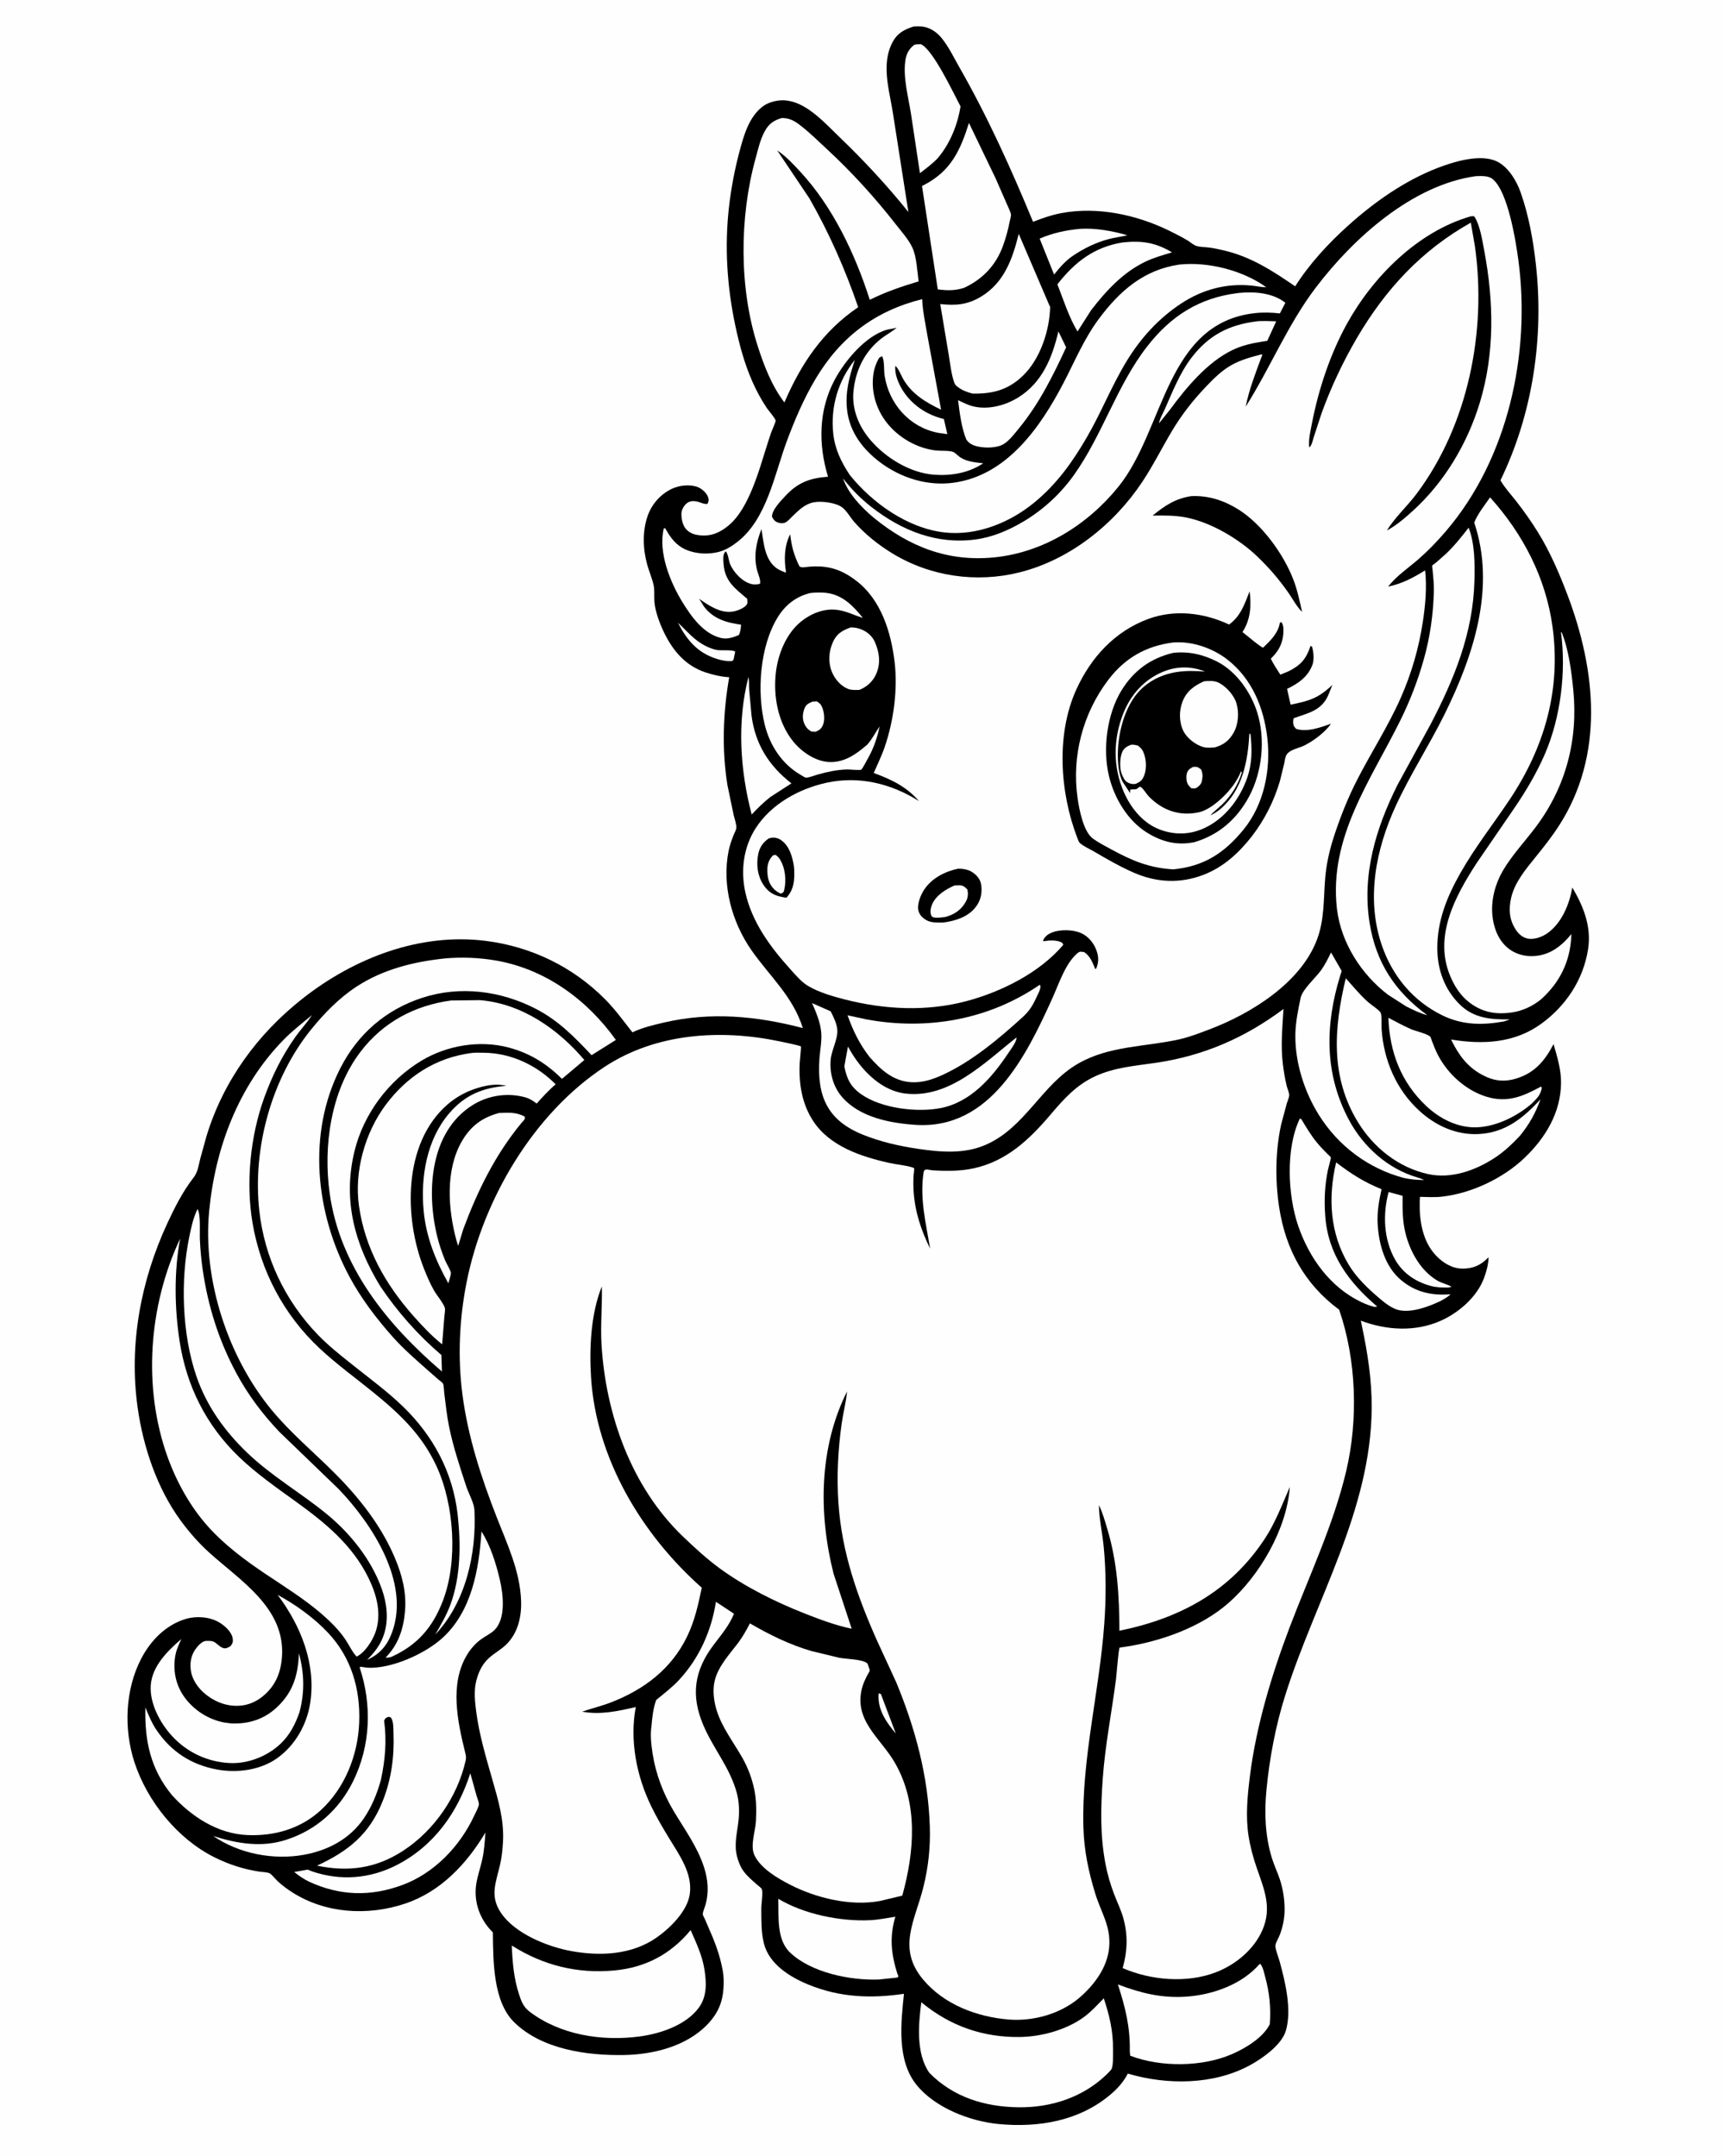
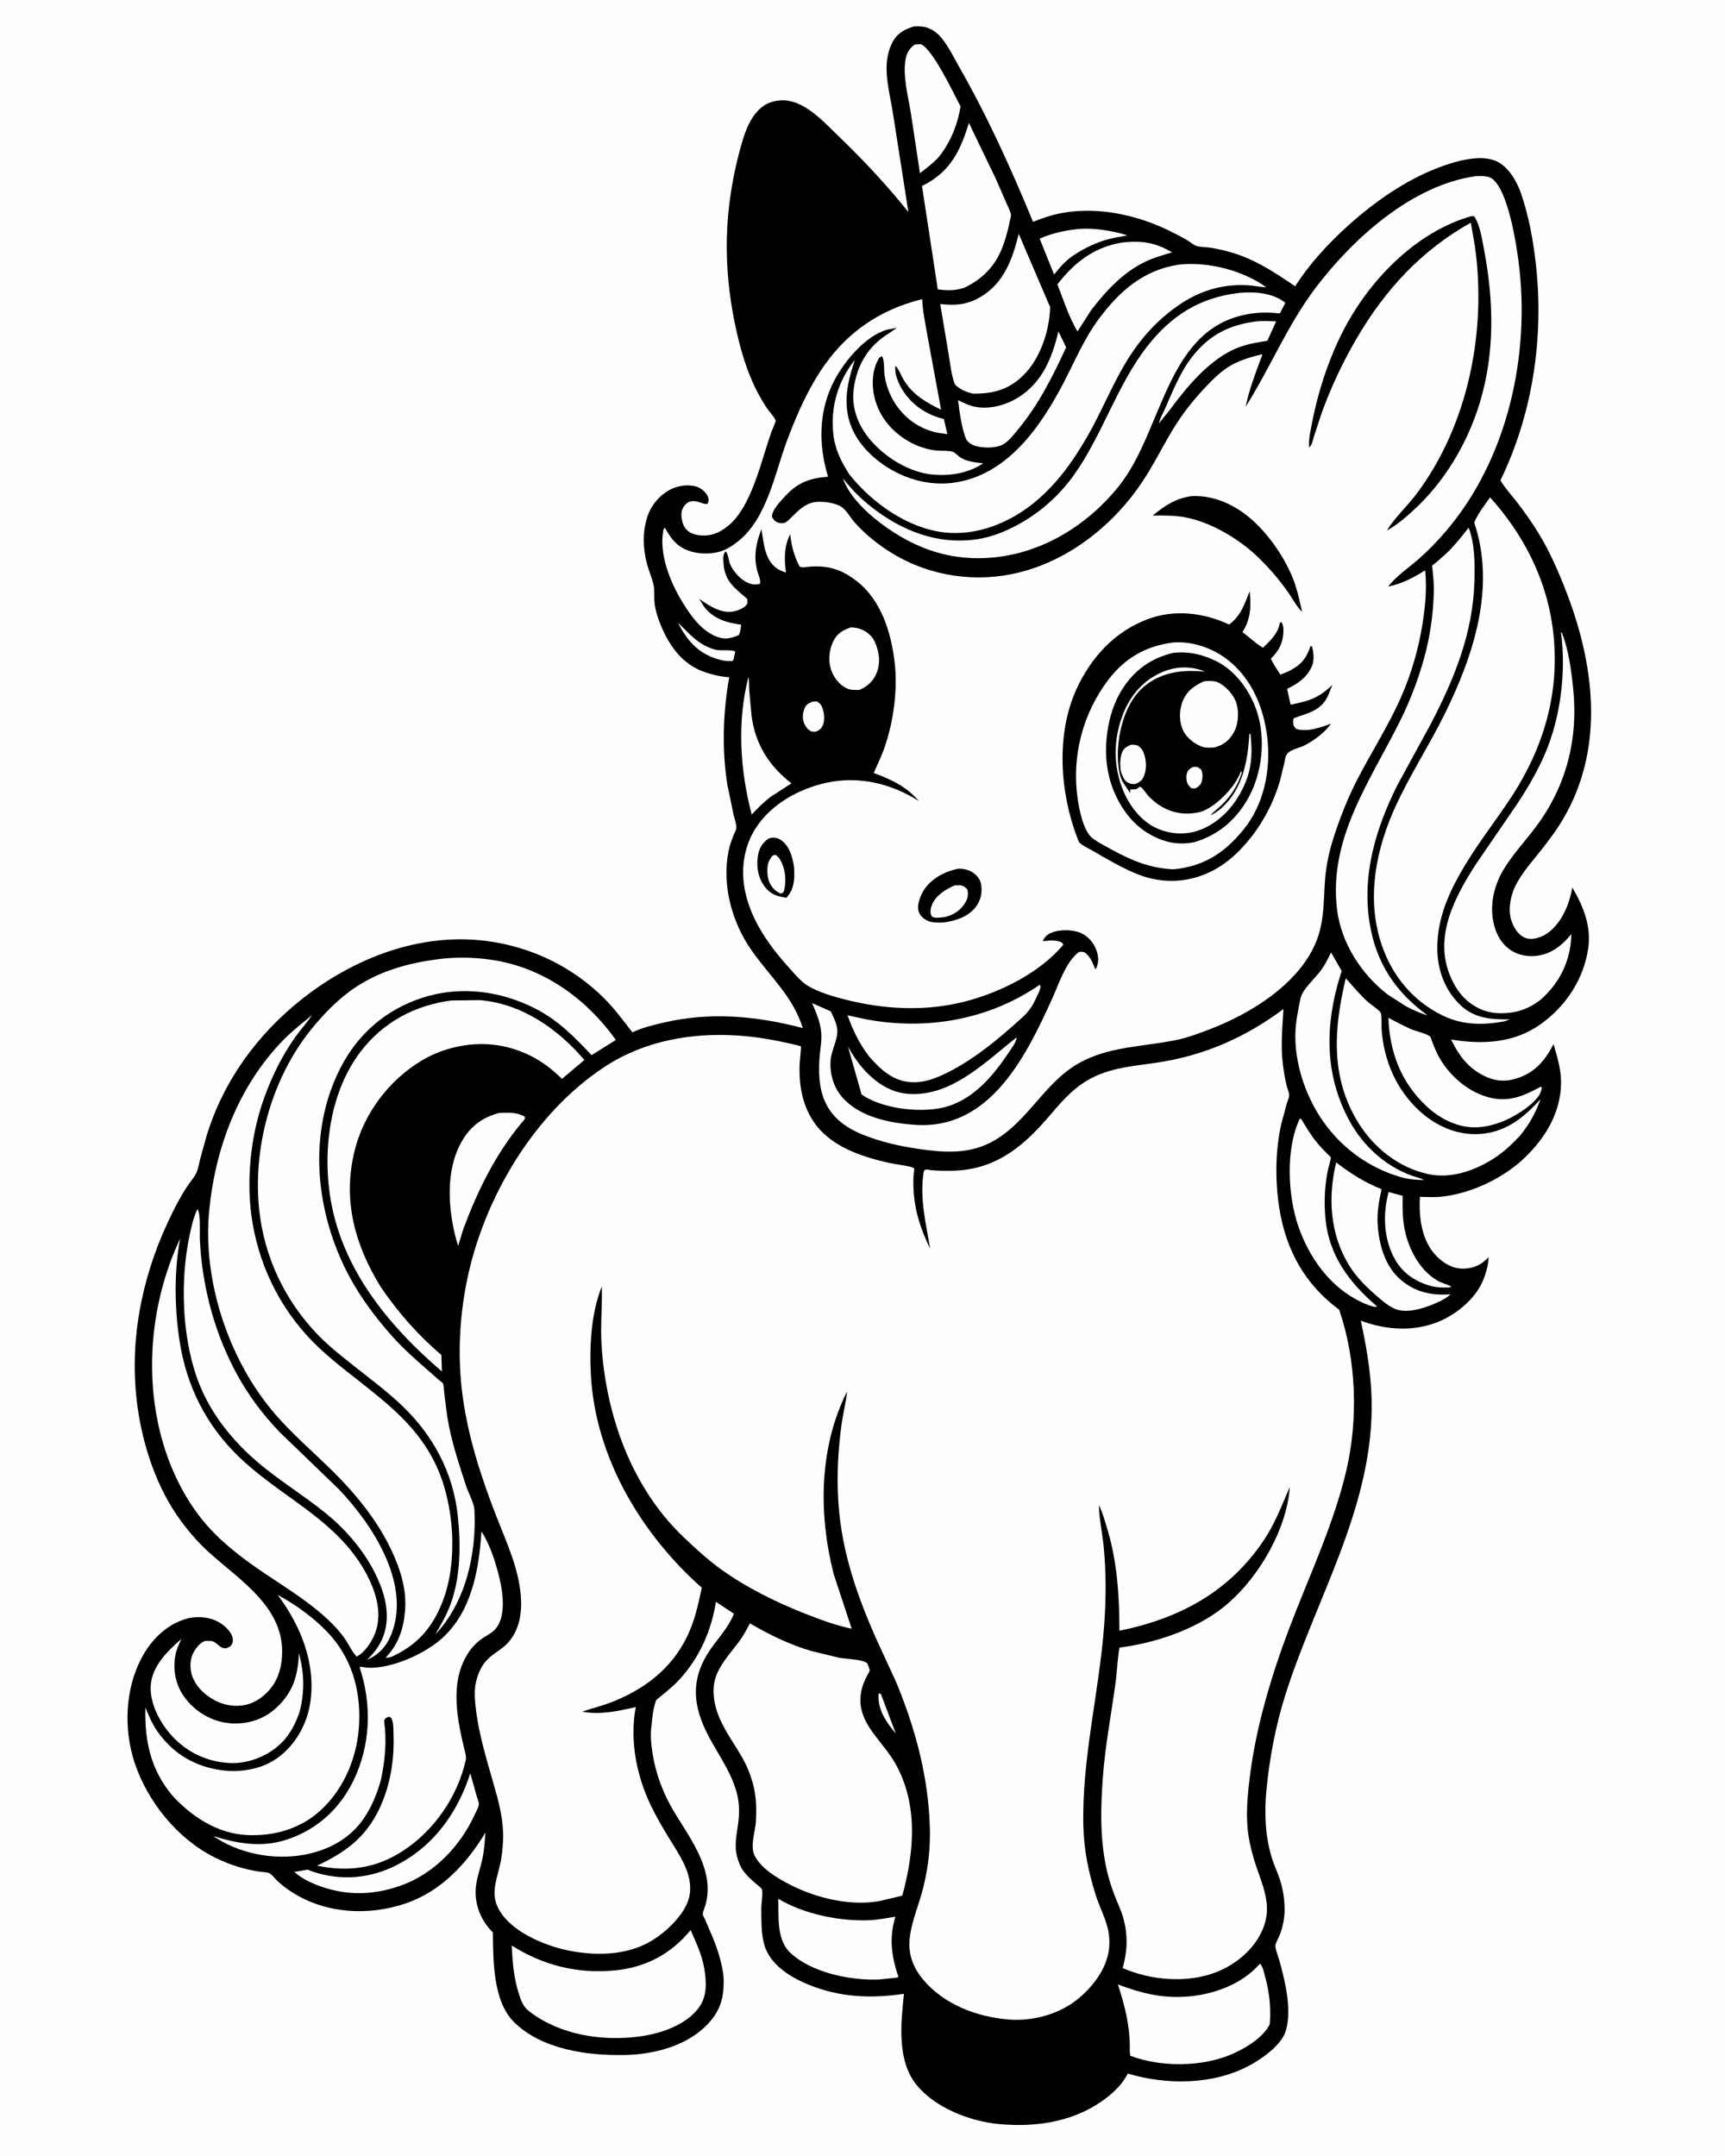
<svg xmlns="http://www.w3.org/2000/svg" version="1.1" style="display: block;" viewBox="0 0 1638 2048" width="1024" height="1280">
  <path transform="translate(0,0)" fill="rgb(254,254,254)" d="M -0 -0 L 1638 0 L 1638 2048 L -0 2048 L -0 -0 z" />
  <path transform="translate(0,0)" fill="rgb(0,0,0)" d="M 867.598 25.172 C 872.838 24.893 877.184 24.847 882.157 26.931 C 886.888 28.914 890.874 32.161 894.105 36.106 C 900.878 44.379 905.728 54.66 911.024 63.918 C 937.898 110.899 960.34 160.725 980.988 210.706 C 989.83 207.269 998.581 204.18 1007.94 202.422 C 1042.28 195.976 1079.47 204.021 1110.47 219.237 C 1116.41 222.155 1122.38 225.17 1128.05 228.603 C 1130.72 230.219 1133.21 232.701 1136.23 233.633 C 1139.76 234.727 1143.84 234.631 1147.5 235.07 C 1152.69 235.692 1158.04 236.885 1163.12 238.101 C 1188.45 244.154 1208.85 257.548 1229.96 271.987 C 1243.52 250.576 1261.69 230.957 1280.47 214.092 C 1305.18 191.905 1333.77 171.729 1364.93 159.648 C 1380.3 153.69 1405.35 145.894 1421.17 153.175 C 1432.31 158.302 1440.27 171.821 1444.16 182.923 C 1451.8 204.708 1456 228.07 1458.56 250.958 C 1466.37 320.541 1455.59 393.102 1424.92 456.284 C 1428.94 463.302 1434.95 469.738 1439.93 476.135 C 1447.41 485.734 1454.35 495.568 1460.74 505.924 C 1471.97 524.11 1480.84 544.704 1488.41 564.65 C 1515.85 636.889 1523.98 717.413 1480.14 784.904 C 1473.36 795.351 1465.8 804.861 1457.97 814.525 C 1448.79 825.851 1438.29 838.446 1435.05 852.994 C 1432.64 863.806 1433.26 873.349 1439.28 882.817 C 1442.02 887.12 1445.99 890.731 1451.17 891.634 C 1457.5 892.739 1465.17 889.728 1470.21 885.981 C 1483.46 876.123 1490.39 858.819 1493.2 843.079 C 1503.8 861.078 1511.44 880.137 1508.19 901.419 C 1503.75 930.443 1487.19 955.425 1463.63 972.513 C 1438.12 991.019 1408.09 992.374 1378.04 987.449 C 1384.97 1001.75 1393.22 1013.31 1407.52 1020.99 C 1418.62 1026.94 1428.56 1028.13 1440.66 1024.28 C 1457.77 1018.82 1467.28 1007.3 1475.35 991.835 C 1478.87 1003.98 1482.61 1016.06 1482.47 1028.83 C 1482.15 1056.91 1467.75 1080.76 1447.9 1099.77 C 1427.57 1119.26 1397.48 1133.51 1369.53 1136.7 C 1362.64 1137.49 1355.36 1137.03 1348.43 1136.9 L 1348.25 1141.31 C 1347.79 1159.56 1350.9 1179.52 1364.14 1193.11 C 1370.67 1199.82 1379.19 1205.01 1388.78 1205.07 C 1398.47 1205.13 1405.65 1202.17 1412.49 1195.37 L 1413.64 1194.22 C 1413.51 1200.99 1411.53 1208.21 1409.14 1214.51 C 1402.42 1232.14 1385.46 1246.8 1368.59 1254.42 C 1344.3 1265.4 1316.87 1263.76 1292.28 1254.5 L 1293.26 1259.12 C 1298.76 1285.18 1302.82 1310.85 1302.63 1337.59 C 1301.95 1435.13 1249.07 1519.76 1220.48 1610.45 C 1211.35 1639.39 1205.5 1670.47 1202.64 1700.62 C 1200.59 1722.24 1201.41 1743.89 1207.78 1764.8 C 1209.89 1771.76 1213.13 1778.35 1215.4 1785.25 C 1218.49 1794.69 1220.05 1805.07 1219.9 1815 C 1219.78 1822.89 1217.98 1831.4 1215.03 1838.69 C 1214.01 1841.2 1211.56 1845.29 1211.21 1847.73 C 1210.75 1850.95 1214.19 1859.47 1215.15 1862.98 C 1220.46 1882.43 1226.99 1908.99 1221.1 1929 C 1217.14 1942.44 1198.95 1955.24 1187.26 1961.63 C 1152.55 1980.62 1108.19 1980.77 1071 1969.71 C 1066.83 1977.84 1060.85 1984.39 1053.85 1990.21 C 1024.11 2014.9 986.178 2021.14 948.621 2017.67 C 921.241 2015.14 887.938 2002.26 870.306 1980.43 C 851.494 1957.14 855.431 1921.85 858.384 1893.93 C 827.101 1898.57 797.765 1897.4 768.122 1885.39 C 750.37 1878.2 730.556 1866.09 725.411 1846.32 C 722.735 1836.04 722.961 1823.98 722.875 1813.41 C 722.835 1808.41 724.495 1799.47 723.562 1794.97 C 723.262 1793.52 720.084 1791.34 718.926 1790.32 C 714.211 1786.19 709.389 1782.19 705.715 1777.05 C 702.947 1773.18 701.046 1768.13 699.842 1763.55 C 696.857 1752.19 699.849 1741.35 701.163 1730 C 702.178 1721.23 701.921 1711.84 699.641 1703.27 C 693.226 1679.17 677.387 1661.3 667.809 1638.74 C 655.698 1610.22 659.21 1586.81 677.727 1562.31 C 684.973 1552.73 692.33 1544.2 696.925 1532.9 L 679.777 1521.57 C 675.549 1549.06 663.956 1575.01 644.99 1595.55 C 638.426 1602.66 630.52 1608.68 623.053 1614.82 C 620.179 1622.74 619.257 1631.4 618.57 1639.75 C 617.246 1648 618.385 1657.67 619.657 1665.88 C 622.621 1685.01 629.761 1703.81 639.696 1720.44 C 649.963 1737.63 662.051 1754.06 668.351 1773.28 C 672.183 1784.97 673.287 1796.94 670.036 1808.89 C 669.343 1811.44 667.34 1815.9 667.286 1818.35 C 667.266 1819.25 669.082 1822.46 669.493 1823.4 L 676.997 1840.94 C 681.136 1851.05 684.327 1861.25 686.261 1872 C 686.736 1874.64 687.048 1877.16 687.114 1879.84 C 687.553 1897.69 683.985 1910.29 671.429 1923.3 C 651.66 1943.78 620.436 1951.57 592.714 1952.08 C 557.365 1952.73 514.472 1946.77 488.164 1920.96 C 467.913 1901.1 468.279 1862.36 467.918 1835.65 L 464.794 1832.28 C 454.409 1820.31 449.637 1804.7 452.237 1789.08 C 453.571 1781.07 456.405 1773.26 458.064 1765.29 C 459.744 1757.23 460.253 1748.91 460.873 1740.71 C 443.056 1770.51 418.478 1796.89 384.564 1808.26 C 349.158 1820.14 308.837 1817.78 277.047 1797.33 C 272.238 1794.23 267.676 1790.87 263.512 1786.95 C 261.342 1784.9 258.382 1781.01 256.02 1779.58 C 253.956 1778.33 248.649 1778.27 246.026 1777.87 C 230.966 1775.56 217.051 1771.03 203.413 1764.23 C 168.212 1746.66 139.575 1710.93 127.51 1674.02 C 117.234 1642.58 118.56 1605.03 133.949 1575.5 C 142.903 1558.32 157.356 1543.43 176.342 1537.82 C 186.255 1534.89 198.683 1535.75 207.727 1540.96 C 212.954 1543.97 219.632 1549.86 220.728 1556 C 221.377 1559.64 220.764 1560.96 218.742 1563.72 C 217.617 1564.24 215.646 1565.52 214.5 1565.69 C 209.318 1566.47 206.248 1560.62 202 1559.15 C 200.523 1558.63 197.11 1558.63 195.5 1558.73 C 192.281 1558.93 189.282 1561.91 187.269 1564.25 C 181.832 1570.59 179.976 1577.8 180.96 1586.02 C 182.109 1595.61 188.156 1603.99 195.582 1609.81 C 205.497 1617.57 217.372 1621.67 229.956 1620.01 C 241.236 1618.52 251.026 1611.57 257.752 1602.7 C 264.113 1594.3 266.894 1584.17 267.622 1573.77 C 270.873 1527.31 227.985 1501.52 198.367 1474.67 C 188.319 1465.56 179.511 1455.44 171.478 1444.52 C 149.007 1413.99 135.76 1374.39 130.52 1337.05 C 122.098 1277.04 133.472 1216.49 158.82 1161.82 C 165.583 1147.23 173.566 1131.51 183.5 1118.81 C 187.69 1113.45 188.328 1107.42 189.911 1101 L 195.984 1079.03 C 212.006 1026.63 244.35 982.232 287.31 948.456 C 336.058 910.13 398.221 885.916 460.902 893.717 C 504.099 899.093 543.812 918.265 574.488 949.191 C 583.985 958.765 592.151 970.012 600.465 980.618 C 609.908 976.123 620.41 973.634 630.565 971.279 C 674.981 960.98 718.548 965.093 762.308 976.577 C 752.956 946.517 731.066 927.665 713.653 902.797 C 694.879 875.984 685.32 840.798 691.806 808.378 C 692.849 803.165 694.61 798.295 696.517 793.35 C 697.244 791.463 698.943 788.522 699.154 786.69 C 699.522 783.481 697.331 777.236 696.582 774.04 L 690.698 745.677 C 685.296 711.961 686.514 676.857 692.389 643.307 C 684.7 642.871 676.777 641.037 669.498 638.579 C 651.131 632.376 639.223 618.58 630.843 601.494 C 626.54 592.72 621.934 580.804 621.326 571 C 621.012 565.944 621.638 560.518 620.539 555.561 C 619.122 549.176 616.288 542.814 614.528 536.443 C 610.396 521.487 609.802 504.786 614.954 490 C 618.836 478.859 627.241 469.366 637.939 464.306 C 644.972 460.98 655.277 459.83 662.637 462.731 C 666.283 464.169 670.953 468.23 672.238 472 C 673.236 474.925 672.965 475.974 671.695 478.696 C 667.92 479.08 664.539 476.776 660.836 476.213 C 657.714 475.738 654.863 475.968 652.298 477.931 C 649.594 480 647.396 483.673 647.078 487.096 C 646.661 491.59 648.054 498.499 650.891 502 C 654.401 506.332 659.025 507.895 664.367 508.475 C 675.019 509.63 683.208 506.139 691.378 499.52 C 698.799 493.507 704.268 485.079 708.621 476.676 C 719.282 456.097 724.784 432.474 732.339 410.622 C 732.966 408.812 736.781 400.475 736.535 399.532 C 735.816 396.776 730.094 390.514 728.267 387.802 C 722.957 379.918 718.448 371.565 714.58 362.886 C 706.958 345.781 702.042 327.467 698.174 309.19 C 690.317 272.071 687.882 234.293 692.202 196.541 C 694.255 178.601 697.598 160.972 702.265 143.535 C 706.339 128.312 711.293 110.721 724.588 100.855 C 730.317 96.603 740.051 94.475 747.043 95.478 L 748.5 95.714 C 767.234 98.627 784.018 117.603 797.13 130.205 C 820.544 152.709 842.264 176.081 862.584 201.387 L 847.891 107.429 C 845.811 94.115 842.062 79.851 841.88 66.416 C 841.757 57.289 843.144 48.369 847.448 40.226 C 852.101 31.424 858.579 28.046 867.598 25.172 z" />
  <path transform="translate(0,0)" fill="rgb(254,254,254)" d="M 834.351 1608.5 C 835.119 1608.59 835.787 1608.95 836.5 1609.24 L 850.637 1646.71 C 841.255 1635.51 833.022 1623.69 834.351 1608.5 z" />
  <path transform="translate(0,0)" fill="rgb(254,254,254)" d="M 643.736 591.576 C 653.01 600.112 659.023 608.265 670.757 613.991 C 673.995 615.571 677.524 616.887 681.089 617.477 C 684.911 618.109 695.799 616.981 698.105 619 L 696.535 626.5 L 695.377 627.912 C 690.61 628.361 685.294 627.35 680.729 625.926 C 662.319 620.183 652.268 608.153 643.736 591.576 z" />
  <path transform="translate(0,0)" fill="rgb(254,254,254)" d="M 771.389 666.5 L 775.5 666.192 C 778.43 668.011 779.642 669.071 780.923 672.5 C 782.803 677.529 783.484 684.642 781.059 689.5 C 779.554 692.514 777.557 693.879 774.5 695.063 L 770.5 694.922 C 767.627 693.354 765.729 691.446 764.228 688.5 C 761.746 683.626 761.875 678.519 763.726 673.465 C 765.341 669.057 767.405 668.372 771.389 666.5 z" />
  <path transform="translate(0,0)" fill="rgb(254,254,254)" d="M 1025.53 217.377 C 1040.34 216.45 1056.36 219.36 1070.53 223.468 C 1064.6 224.988 1058.55 225.556 1052.64 227.158 C 1040.17 230.541 1029.18 235.993 1018.5 243.184 C 1011.61 247.938 1006.12 254.293 1000.97 260.813 L 987.268 226.692 C 999.407 221.317 1012.37 218.65 1025.53 217.377 z" />
  <path transform="translate(0,0)" fill="rgb(254,254,254)" d="M 1318.71 1132.32 L 1331.99 1135.93 C 1331.87 1147.99 1331.78 1159.48 1334.69 1171.29 C 1339.01 1188.88 1349.17 1207.32 1365.31 1216.63 C 1369.51 1219.06 1374.39 1219.81 1378.5 1222.33 L 1375.5 1223.02 C 1369.87 1223.09 1364.41 1223.03 1358.93 1221.57 C 1344.6 1217.77 1332.38 1209.64 1324.95 1196.64 C 1313.88 1177.28 1313.02 1153.42 1318.71 1132.32 z" />
  <path transform="translate(0,0)" fill="rgb(254,254,254)" d="M 710.686 643.065 C 711.435 646.666 711.107 651.214 711.351 654.974 L 713.569 679.523 C 717.089 706.908 730.01 727.361 751.501 744.126 L 731.398 757.124 C 724.921 762.251 719.384 767.71 713.762 773.72 C 702.705 731.725 699.71 685.416 710.686 643.065 z" />
  <path transform="translate(0,0)" fill="rgb(254,254,254)" d="M 1192.54 305.342 C 1198.83 304.523 1205.58 305.113 1211.92 305.221 L 1203.47 323.794 L 1199.01 324.451 C 1189 325.974 1179.21 328.206 1170.05 332.661 C 1146.43 344.145 1126.45 368.191 1111.1 389.07 L 1100.66 402.099 C 1101.16 398.052 1104.63 392.14 1106.34 388.252 C 1113.54 371.871 1120.62 353.911 1131.58 339.64 C 1147.77 318.561 1166.51 308.826 1192.54 305.342 z" />
  <path transform="translate(0,0)" fill="rgb(254,254,254)" d="M 807.759 595.981 C 811.159 595.943 814.6 596.541 817.757 597.811 C 823.636 600.176 828.41 604.345 830.903 610.197 C 835.032 619.886 836.36 629.583 832.284 639.521 C 829.202 647.036 823.458 652.355 816.031 655.351 C 812.382 655.387 808.406 655.708 804.979 654.279 C 797.971 651.357 792.475 644.742 789.737 637.764 C 786.232 628.832 786.998 618.69 790.863 610.015 C 794.528 601.791 799.742 598.975 807.759 595.981 z" />
-   <path transform="translate(0,0)" fill="rgb(254,254,254)" d="M 965.298 985.5 C 965.581 989.354 959.764 996.93 957.441 1000.41 C 941.953 1023.62 921.882 1046.99 893.152 1052.59 C 870.679 1056.97 837.086 1052.85 818.137 1039.69 C 807.832 1032.53 804.054 1025.01 801.753 1012.92 L 805.188 994.136 C 808.431 1000.1 811.958 1005.62 816.161 1010.96 C 826.99 1024.72 842.165 1036.83 860.092 1038.82 C 901.913 1043.45 935.078 1009.19 965.298 985.5 z" />
+   <path transform="translate(0,0)" fill="rgb(254,254,254)" d="M 965.298 985.5 C 965.581 989.354 959.764 996.93 957.441 1000.41 C 941.953 1023.62 921.882 1046.99 893.152 1052.59 C 870.679 1056.97 837.086 1052.85 818.137 1039.69 L 805.188 994.136 C 808.431 1000.1 811.958 1005.62 816.161 1010.96 C 826.99 1024.72 842.165 1036.83 860.092 1038.82 C 901.913 1043.45 935.078 1009.19 965.298 985.5 z" />
  <path transform="translate(0,0)" fill="rgb(254,254,254)" d="M 1005.06 314.817 L 1012.43 329.941 C 999.734 357.356 986.614 383.805 967.266 407.282 C 963.265 412.137 958.9 417.958 953.654 421.469 C 947.403 425.651 936.256 425.733 929.091 424.255 C 924.43 423.295 920.319 421.604 917.605 417.5 C 913.084 406.728 911.169 391.736 909.778 380.109 C 914.483 382.378 919.207 384.819 924.312 386.048 C 938.423 389.444 954.506 385.181 966.619 377.734 C 989.652 363.573 999.169 339.911 1005.06 314.817 z" />
  <path transform="translate(0,0)" fill="rgb(254,254,254)" d="M 1066.2 230.279 C 1084.19 228.335 1097.35 230.375 1112.95 239.708 C 1104.33 242.35 1096.01 244.597 1087.8 248.506 C 1066.47 258.66 1050.3 276.297 1036.11 294.677 L 1023.21 314.895 C 1015.06 301.327 1009.86 284.821 1004.12 270.077 C 1020.58 248.96 1039.06 234.61 1066.2 230.279 z" />
  <path transform="translate(0,0)" fill="rgb(254,254,254)" d="M 473.758 1057.24 C 482.582 1056.85 490.333 1056.27 498.248 1060.76 C 498.799 1063.5 496.872 1064.51 495.143 1066.61 C 469.993 1097.14 453.508 1130.9 439.78 1167.67 L 434.946 1183.55 L 433.271 1178.07 C 425.307 1148.7 422.621 1111.34 438.547 1083.98 C 446.935 1069.57 457.818 1061.54 473.758 1057.24 z" />
  <path transform="translate(0,0)" fill="rgb(254,254,254)" d="M 446.49 1684.43 L 452.515 1706.02 C 453.058 1707.99 454.736 1711.92 454.669 1713.84 C 454.579 1716.38 451.347 1722.25 450.209 1724.7 C 436.705 1753.83 412.11 1779.55 381.663 1790.7 C 351.316 1801.81 322.258 1800.88 293.035 1787.27 C 287.906 1784.74 283.703 1781.79 279.243 1778.22 L 292 1775.97 L 296.208 1777.65 C 323.302 1786.9 351.173 1784.64 376.573 1771.64 C 411.926 1753.54 434.566 1721.63 446.49 1684.43 z" />
  <path transform="translate(0,0)" fill="rgb(254,254,254)" d="M 868.311 42.5 C 870.3 41.997 872.452 42.087 874.5 42.006 C 886.277 47.386 905.644 89.112 912.111 101.051 C 909.314 118.751 901.951 136.873 890.244 150.489 C 885.137 155.721 879.325 160.049 873.552 164.505 L 864.99 107.707 C 862.479 92.006 857.437 73.606 859.658 57.832 C 860.578 51.3 862.962 46.463 868.311 42.5 z" />
  <path transform="translate(0,0)" fill="rgb(254,254,254)" d="M 1234.41 1062.5 L 1235.8 1063.1 C 1240.32 1070.63 1244.75 1078.15 1250.31 1084.98 C 1253.49 1088.89 1257 1092.49 1260.54 1096.08 C 1261.11 1096.66 1263.59 1098.77 1263.81 1099.38 C 1264.14 1100.29 1261.57 1108.92 1261.17 1110.79 C 1258 1125.86 1257.34 1140.33 1258.55 1155.69 C 1261.41 1192.1 1281.16 1218.31 1307.87 1241.12 L 1305.52 1241.5 C 1301.26 1240.51 1296.82 1238.78 1292.87 1236.91 C 1263.12 1222.79 1243.24 1194.86 1232.78 1164.33 C 1222.88 1135.45 1220.77 1090.7 1234.41 1062.5 z" />
-   <path transform="translate(0,0)" fill="rgb(254,254,254)" d="M 769.756 563.259 C 774.564 562.787 779.963 562.625 784.753 563.198 C 800.042 565.027 810.161 575.57 819.338 586.926 C 810.539 584.356 804.013 580.415 794.5 579.282 C 782.372 577.837 770.1 582.79 760.764 590.299 C 746.448 601.813 738.568 621.628 736.637 639.502 C 734.213 661.942 738.849 686.921 753.449 704.667 C 761.295 714.204 773.847 722.869 786.462 723.805 C 801.193 724.897 813.256 716.384 823.73 707.104 C 828.366 701.872 831.261 695.68 835.299 690.024 C 832.93 700.876 829.672 710.558 824.216 720.302 C 823.403 721.754 818.732 730.692 817.787 731.119 C 816.13 731.87 806.785 730.836 804.507 730.9 C 794.735 731.172 786.204 733.076 776.827 735.64 C 774.266 736.34 767.342 738.961 765.224 738.687 C 764.062 738.537 761.548 736.809 760.392 736.14 C 742.574 725.841 731.062 708.236 726.183 688.5 C 718.466 657.278 721.465 613.947 738.452 586.378 C 745.77 574.5 756.148 566.374 769.756 563.259 z" />
  <path transform="translate(0,0)" fill="rgb(254,254,254)" d="M 1318.5 966.815 C 1325.56 970.499 1332.49 974.308 1339.78 977.53 C 1344.23 979.493 1355.02 981.755 1358.26 984.766 C 1358.77 985.234 1359.44 987.838 1359.78 988.709 C 1361.55 993.273 1363.31 997.873 1365.57 1002.22 C 1374.97 1020.27 1392.2 1035.89 1411.82 1041.83 C 1431.63 1047.82 1446.22 1041.49 1463.5 1032.11 L 1464.24 1033.5 C 1462.76 1040.61 1459.63 1043.24 1454.65 1048.29 C 1441.03 1060.17 1421.29 1070.01 1402.96 1070.83 C 1384.76 1071.64 1367.54 1062.9 1354.5 1050.65 C 1330.42 1028.01 1319.66 999.276 1318.5 966.815 z" />
  <path transform="translate(0,0)" fill="rgb(254,254,254)" d="M 1268.87 1104.18 C 1282.94 1114.95 1295.46 1122.99 1311.98 1129.62 C 1309.59 1140.5 1307.58 1151.8 1308.29 1162.99 C 1309.51 1182.19 1315.23 1203.11 1330.5 1215.94 C 1344.41 1227.63 1359.77 1230.81 1377.45 1229.43 C 1375.09 1232.04 1371.55 1233.76 1368.54 1235.57 C 1357.55 1240.89 1340.73 1247.35 1328.26 1244.45 C 1321.78 1242.94 1315.42 1237.87 1310.42 1233.65 C 1299.58 1224.5 1288.43 1213.97 1281.02 1201.75 C 1262.83 1171.76 1260.99 1137.61 1268.87 1104.18 z" />
  <path transform="translate(0,0)" fill="rgb(254,254,254)" d="M 1264.02 904.729 L 1274.15 922.387 L 1272.66 926.93 C 1258.29 973.746 1257.55 1020.36 1281.32 1064.36 C 1294.93 1089.58 1318.11 1110.32 1345.89 1118.42 C 1348.23 1119.1 1350.35 1119.89 1352.56 1120.9 C 1345.75 1120.92 1339.65 1120.35 1332.98 1118.92 C 1299.31 1109.88 1270.97 1088.63 1252.49 1059.15 C 1238.66 1037.09 1229.77 1009.17 1230.12 983 C 1230.28 971.048 1232.7 959.619 1235.12 948 C 1236.87 939.616 1249.45 928.886 1254.76 921.35 C 1258.43 916.136 1261.26 910.461 1264.02 904.729 z" />
  <path transform="translate(0,0)" fill="rgb(254,254,254)" d="M 739.004 1803.68 C 763.379 1818.3 797.804 1825.31 826 1824.02 C 834.038 1823.65 842.254 1821.94 850.207 1820.69 C 844.48 1839.94 846.215 1856.03 852.086 1874.8 L 853.062 1877 L 852.5 1878.45 L 834.582 1880.36 C 807.55 1881.41 770.341 1873.88 750.294 1854.83 C 737.075 1842.27 739.561 1820.42 739.004 1803.68 z" />
  <path transform="translate(0,0)" fill="rgb(254,254,254)" d="M 172.016 1556.91 C 169.876 1561.7 167.531 1566.6 166.5 1571.77 C 163.766 1585.49 166.374 1599.87 174.468 1611.43 C 183.486 1624.31 197.648 1633.46 213 1636.26 L 219.5 1637.11 C 235.766 1637.81 250.42 1633.22 262.46 1622.08 C 278.175 1607.54 282.912 1591.23 283.714 1570.55 C 288.844 1589.46 289.276 1607.37 284.271 1626.34 C 280.334 1637.79 275.006 1648.22 266.069 1656.61 C 253.596 1668.33 235.407 1675.51 218.27 1674.75 C 196.985 1673.79 177.368 1664.6 163.022 1648.88 C 151.818 1636.61 141.836 1618.11 142.986 1600.97 C 144.221 1582.57 159.086 1568.14 172.016 1556.91 z" />
  <path transform="translate(0,0)" fill="rgb(254,254,254)" d="M 987.253 935.5 C 988.139 936.546 987.96 936.002 987.942 937.521 C 987.91 940.32 985.942 943.669 984.801 946.181 C 981.051 954.441 977.901 959.993 971.148 966.145 C 948.589 986.697 922.657 1008.49 894.658 1021.25 C 885.374 1025.48 875.594 1028.62 865.266 1028 C 848.128 1026.99 836.499 1016.25 825.744 1004.1 C 816.101 991.666 810.04 979.127 804.795 964.442 L 822.761 968.33 C 880.153 978.932 938.802 968.795 987.253 935.5 z" />
  <path transform="translate(0,0)" fill="rgb(254,254,254)" d="M 920.111 116.806 L 945.505 169.61 L 956.447 194.593 C 957.457 197.15 959.656 201.134 960.01 203.774 C 960.216 205.308 959.132 208.702 958.827 210.304 C 957.312 218.273 955.108 226.212 952.317 233.832 C 945.603 252.163 932.89 265.421 915.288 273.49 C 906.462 276.205 899.613 276.058 890.505 274.872 L 875.511 176.691 L 877.755 175.537 C 902.977 162.353 911.882 142.933 920.111 116.806 z" />
  <path transform="translate(0,0)" fill="rgb(254,254,254)" d="M 1196.28 1865.5 L 1197.01 1865.75 C 1199.48 1868.87 1200.28 1873.57 1201.33 1877.39 C 1205.53 1892.54 1207.06 1907.2 1205.83 1922.87 C 1199.47 1935.59 1183.09 1945.41 1170.5 1950.98 C 1142.07 1963.56 1102.27 1963.88 1073.26 1952.73 L 1072.87 1948.5 C 1073.36 1925.65 1068.58 1906.54 1061.56 1885.02 C 1083.24 1893.25 1103.34 1898.29 1126.74 1896.61 C 1151.98 1894.79 1179.4 1885.05 1196.28 1865.5 z" />
  <path transform="translate(0,0)" fill="rgb(254,254,254)" d="M 967.399 222.154 L 996.556 290.221 L 997.223 291.456 C 996.695 313.966 987.921 340.766 971.525 356.733 C 957.427 370.461 942.568 374.213 923.486 373.874 C 918.584 372.561 913.833 370.888 909.767 367.768 C 908.176 366.548 907.067 365.838 906.339 363.918 C 903.313 355.941 902.36 345.448 900.878 336.966 L 892.838 288.817 C 907.454 290.391 918.615 289.605 931.521 281.824 C 953.664 268.474 961.49 245.856 967.399 222.154 z" />
  <path transform="translate(0,0)" fill="rgb(254,254,254)" d="M 1278.01 929.303 C 1285.12 937.108 1291.47 945.095 1299.44 952.104 C 1301.95 954.31 1309.79 959.419 1311.14 961.992 C 1312.41 964.422 1311.83 974.648 1312.06 977.925 C 1314.14 1007.29 1325.97 1035.04 1347.85 1055.13 C 1363.22 1069.25 1382.86 1078.25 1403.96 1077.25 C 1429.42 1076.04 1446.45 1062.21 1462.94 1044.25 C 1458.09 1057.68 1452.38 1067.85 1443.4 1078.94 C 1435.96 1086.77 1428.66 1093.82 1419.56 1099.79 C 1401.2 1111.84 1378 1120.13 1356 1115.23 C 1328.09 1109.02 1304.57 1090.32 1289.72 1066.19 C 1263.1 1022.92 1266.75 976.403 1278.01 929.303 z" />
  <path transform="translate(0,0)" fill="rgb(254,254,254)" d="M 187.404 1148.5 C 190.637 1153.57 189.336 1170.86 189.644 1177.43 C 190.079 1186.71 190.869 1195.92 192.181 1205.13 C 197.237 1240.6 207.562 1273.48 224.625 1305.04 C 235.55 1325.24 249.319 1343.5 265.132 1360.13 L 321.478 1414.5 C 338.519 1432.29 354.825 1454.35 365.062 1476.78 C 375.691 1500.08 381.254 1526.36 372.016 1551.02 C 367.425 1563.27 360.434 1571.3 348.552 1576.7 C 353.924 1571.17 358.727 1565.57 362.075 1558.56 C 369.58 1542.83 368.028 1525.19 362.354 1509.2 C 352.538 1481.53 332.524 1456.49 309.878 1437.99 C 285.381 1417.98 257.593 1402.06 234.681 1380.07 C 213.263 1359.52 196.139 1335.78 186.398 1307.46 C 172.639 1267.45 171.098 1216.16 179.534 1175.08 C 181.412 1165.94 183.278 1156.93 187.404 1148.5 z" />
  <path transform="translate(0,0)" fill="rgb(254,254,254)" d="M 655.764 1833.41 C 661.003 1845.38 666.805 1857.63 668.851 1870.64 C 670.869 1883.46 671.455 1896.57 663.297 1907.44 C 650.954 1923.89 626.81 1931.88 607.184 1934.47 C 571.297 1939.22 531.864 1933.03 502.684 1910.81 L 500.768 1909.14 C 496.318 1905.05 494.579 1899.92 492.747 1894.31 C 487.771 1879.09 486.568 1863.95 485.869 1848.08 C 515.743 1866.93 547.969 1875.02 583.291 1871.76 C 612.718 1869.05 636.963 1856.31 655.764 1833.41 z" />
-   <path transform="translate(0,0)" fill="rgb(254,254,254)" d="M 1048.15 1898.2 C 1053.57 1914.28 1057.1 1929.6 1056.97 1946.72 C 1056.93 1951.55 1057.28 1960.3 1055.82 1964.76 C 1055.34 1966.22 1052.31 1969.16 1051.14 1970.3 C 1028.53 1992.24 998.3 2002.13 967.133 2001.73 C 935.141 2001.31 905.095 1992.14 882.45 1968.95 C 869.693 1950.63 872.121 1922.99 874.85 1901.94 C 902.029 1924.45 933.276 1935.48 968.636 1934.96 C 989.081 1934.66 1012.87 1928.13 1029.5 1915.87 C 1036.32 1910.84 1042.26 1904.27 1048.15 1898.2 z" />
  <path transform="translate(0,0)" fill="rgb(254,254,254)" d="M 1482.38 600.5 L 1483.11 600.75 C 1489.72 616.998 1492.4 638.068 1494.11 655.416 C 1498.76 702.68 1487.17 747.301 1458.6 785.414 C 1448.34 799.098 1435.61 812.611 1427.08 827.342 C 1419.95 839.657 1416.04 854.405 1417.19 868.643 C 1418.14 880.446 1422.54 892.828 1431.94 900.5 C 1439.72 906.844 1449.11 909.028 1458.98 907.982 C 1473.08 906.488 1483.67 897.895 1492.3 887.243 L 1492.18 889.872 C 1490.97 913.795 1481.07 933.539 1463.25 949.481 C 1455.41 955.775 1445.98 960.231 1436 961.697 C 1421.02 963.896 1408.22 961.827 1395.93 952.654 C 1387.17 946.116 1381.4 937.116 1377.21 927.143 C 1361.33 889.298 1381.9 851.349 1402.25 819.95 L 1438.56 766.976 C 1449.38 751.023 1459.44 734.04 1467.11 716.323 C 1482.05 681.81 1487.52 637.858 1482.38 600.5 z" />
  <path transform="translate(0,0)" fill="rgb(254,254,254)" d="M 1394.71 501.237 C 1400.65 516.488 1400.63 535.833 1400.2 552.026 C 1398.88 601.331 1381.12 644.744 1358.66 687.844 L 1327.14 745.579 C 1306.67 786.413 1293.28 830.561 1300.63 876.606 C 1306.66 914.391 1324.89 942.076 1355.46 964.362 C 1348.24 962.468 1341.98 959.313 1335.36 955.971 L 1318.02 944.861 C 1292.68 925.438 1273.69 895.775 1269.69 863.852 L 1269.56 862.708 C 1262.01 795.007 1301.63 741.383 1329.96 684.058 C 1339.1 665.562 1346.52 646.199 1352.11 626.339 C 1358.04 605.317 1361.06 583.943 1361.66 562.116 C 1361.84 555.536 1361.18 548.967 1360.56 542.424 C 1360.51 541.923 1359.9 537.589 1360.05 537.347 C 1360.47 536.651 1363.04 534.981 1363.79 534.368 L 1373.18 526.049 C 1381.19 518.448 1387.96 509.937 1394.71 501.237 z" />
  <path transform="translate(0,0)" fill="rgb(254,254,254)" d="M 1175.69 278.385 L 1176.05 278.31 C 1191.1 276.767 1208.59 278.059 1220.64 287.626 L 1215.4 297.727 C 1207.89 296.812 1199.42 296.609 1191.9 297.432 C 1106.86 306.729 1105.98 407.869 1062.19 462.186 C 1032.91 498.496 990.895 524.813 943.955 529.475 C 900.201 533.822 863.414 519.373 829.701 491.822 C 818.094 482.087 805.443 469.018 800.533 454.459 C 808.389 464.689 817.413 473.771 827.581 481.7 C 856.287 504.086 889.494 517.41 926.354 512.45 C 942.902 510.224 958.102 503.601 972.343 495.104 C 990.905 484.029 1007.29 468.834 1019.82 451.227 C 1046.96 413.098 1060.53 366.181 1089.28 329.218 C 1111.83 300.222 1138.79 282.81 1175.69 278.385 z" />
  <path transform="translate(0,0)" fill="rgb(254,254,254)" d="M 428.213 950.358 L 455.634 950.049 C 495.191 953.259 529.903 977.47 554.81 1006.9 L 533.535 1024.84 C 518.983 1010.33 502.827 1000.3 482.801 995.026 C 455.327 987.794 424.468 992.985 400.249 1007.47 C 368.918 1026.21 345.1 1058.11 336.475 1093.63 C 325.193 1140.09 336.666 1182.1 361.116 1222.04 C 377.514 1246.34 396.725 1268.09 419.027 1287.15 L 419.559 1302.83 C 367.907 1258.58 322.836 1203.6 312.975 1133.92 C 306.593 1088.82 314.013 1036.09 342.181 999.127 C 363.613 970.999 393.451 955.095 428.213 950.358 z" />
  <path transform="translate(0,0)" fill="rgb(254,254,254)" d="M 263.514 1515.02 C 280.52 1524.15 297.981 1536.8 311.213 1550.81 C 333.452 1574.36 342.239 1604.52 340.959 1636.42 C 339.72 1667.29 327.363 1698.57 304.321 1719.66 C 285.103 1737.25 260.192 1744.31 234.513 1743.13 C 206.357 1741.85 181.648 1725.6 163.212 1705.32 C 142.657 1680.32 137.087 1653.5 137.88 1621.88 C 140.972 1629.44 143.894 1636.64 148.5 1643.45 C 162.368 1663.94 181.491 1676.36 205.772 1680.85 C 224.919 1684.39 246.984 1681.58 263.084 1670.09 C 280.204 1657.88 291.323 1638.15 294.457 1617.53 C 300.099 1580.42 285.532 1544.34 263.514 1515.02 z" />
-   <path transform="translate(0,0)" fill="rgb(254,254,254)" d="M 446.744 1000.36 C 450.599 999.741 455.218 999.978 459.162 1000.01 C 485.108 1000.23 509.552 1011.77 527.575 1030.03 C 520.94 1035.58 515.307 1041.88 509.524 1048.28 C 505.884 1045.38 502.103 1043.2 497.557 1042.05 C 480.897 1037.81 463.027 1040.69 448.511 1049.84 C 407.794 1075.51 404.7 1132.43 415.094 1174.67 C 416.971 1182.29 419.531 1189.78 422.473 1197.06 C 423.577 1199.79 428.052 1207.08 428.05 1209.21 C 428.048 1211.8 426.288 1216.32 425.646 1219.04 C 413.457 1197.32 404.461 1174.95 402.167 1149.93 C 399.248 1118.09 404.931 1082.92 426.251 1057.79 C 441.167 1040.21 458.275 1033.19 480.727 1031.45 C 468.601 1028.38 454.963 1032.36 443.791 1037.02 C 436.643 1040.41 430.302 1044.34 424.341 1049.59 C 382.439 1086.53 383.493 1157.27 402.517 1205.23 C 405.305 1212.26 408.249 1219.15 411.963 1225.75 C 414.481 1230.23 420.982 1237.83 422.339 1242.45 C 422.849 1244.19 421.962 1248.86 421.837 1250.81 L 419.749 1276.98 C 409.674 1268.97 400.733 1259.42 392.23 1249.79 C 365.708 1219.75 346.542 1185.84 340.769 1145.62 C 336.041 1112.68 346.551 1075.62 366.383 1049.19 C 386.449 1022.45 413.443 1004.97 446.744 1000.36 z" />
  <path transform="translate(0,0)" fill="rgb(254,254,254)" d="M 170.904 1176.59 C 165.031 1207.86 165.539 1242.59 170.383 1273.99 C 176.982 1316.77 195.639 1354.02 226.959 1384.1 C 243.257 1399.75 262.124 1412.92 280.403 1426.11 C 308.421 1446.33 334.287 1467.25 349.864 1499.05 C 357.634 1514.91 362.517 1533.39 356.367 1550.62 C 353.535 1558.56 346.301 1569.99 338.5 1573.6 C 334.264 1569.16 331.165 1562.21 327.645 1557.05 C 321.581 1548.17 313.233 1539.92 305.076 1532.9 C 288.788 1518.89 270.192 1507.3 252.375 1495.37 C 232.817 1482.28 213.051 1467.59 197.285 1449.95 C 180.516 1431.2 167.578 1407.83 159.046 1384.2 C 135.131 1317.94 140.968 1240.02 170.904 1176.59 z" />
  <path transform="translate(0,0)" fill="rgb(254,254,254)" d="M 1119.82 251.334 C 1147.21 248.41 1180.01 256.747 1202.43 272.794 C 1197.9 272.888 1193.06 271.716 1188.51 271.277 C 1164.53 268.962 1142.15 274.907 1122 288.089 C 1100.22 302.337 1082.95 321.44 1069.52 343.64 C 1055.63 366.621 1045.74 391.773 1032.3 415.004 C 1018.44 438.977 1003.31 460.154 981.669 477.768 C 958.334 496.764 927.263 509.244 896.753 505.76 C 861.925 501.784 828.234 477.833 806.781 450.999 C 798.652 438.646 792.771 426.573 791.195 411.688 C 788.517 386.391 795.903 361.641 811.726 341.848 C 806.451 358.121 802.321 372.594 804.424 389.984 C 806.903 410.481 819.36 426.834 835.5 439.005 C 855.538 454.116 880.91 462.016 905.955 458.479 C 956.286 451.37 987.941 405.87 1009.77 364.053 C 1020.74 343.044 1029.28 321.999 1043.57 302.801 C 1063.29 276.305 1086.16 256.282 1119.82 251.334 z" />
  <path transform="translate(0,0)" fill="rgb(254,254,254)" d="M 457.085 1454.75 C 465.676 1468.07 470.963 1485.35 474.553 1500.65 C 477.752 1514.28 480.619 1538.03 469.013 1548.79 C 465.585 1551.96 460.839 1554.21 457 1556.94 C 451.628 1560.75 446.922 1566.12 443.507 1571.73 C 426.535 1599.61 434.375 1635.22 441.682 1664.98 C 442.309 1667.53 442.694 1669.61 442.106 1672.23 C 434.364 1706.67 412.176 1738.81 382.706 1758.04 C 356.987 1774.83 330.628 1778.43 300.916 1772.19 C 330.719 1758.39 350.846 1742.28 363.347 1710.72 C 371.526 1690.07 374.385 1668.66 373.534 1646.58 C 373.378 1642.54 373.649 1636.51 371.834 1632.82 C 370.941 1631.01 370.764 1631.38 369 1630.79 C 366.053 1631.9 366.055 1631.73 364.612 1634.5 C 367.263 1653.53 365.635 1672.1 361.556 1690.79 C 358.008 1703.73 352.943 1716.12 345.378 1727.26 C 332.095 1746.83 311.4 1757.71 288.453 1761.87 C 259.363 1767.13 226.787 1760.84 202.326 1744.05 C 225.088 1751.27 248.398 1755.24 271.781 1747.59 C 300.255 1738.29 321.814 1719.06 335.101 1692.21 C 351.841 1658.39 353.249 1619.37 341.38 1583.92 L 342.036 1583.25 L 349 1584.19 C 371.414 1585.26 402.588 1571.35 419.162 1556.69 C 447.753 1531.4 454.791 1490.89 457.085 1454.75 z" />
-   <path transform="translate(0,0)" fill="rgb(254,254,254)" d="M 742.423 112.096 C 749.463 112.157 753.925 114.515 759.383 118.661 C 768.341 125.465 776.564 133.639 784.817 141.28 C 808.653 163.348 830.517 187.323 850.5 212.936 C 855.764 219.683 862.663 227.318 866.301 235.074 C 870.424 243.866 870.958 257.492 872.289 267.308 C 856.227 272.121 840.966 277.265 825.924 284.786 C 812.043 241.437 790.931 196.61 759.788 162.991 C 752.921 155.578 746.413 148.534 737.974 142.872 L 768.693 188.629 C 787.576 221.878 802.479 255.612 814.913 291.801 C 781.444 314.489 760.573 345.566 744.829 382.321 C 732.671 366.25 725.499 347.537 719.404 328.543 C 701.714 273.415 702.086 206.407 717.354 150.832 C 719.697 142.305 721.817 132.617 726.048 124.857 C 729.983 117.639 734.55 114.336 742.423 112.096 z" />
  <path transform="translate(0,0)" fill="rgb(254,254,254)" d="M 712.056 1542.06 C 730.689 1552.89 749.927 1562.39 770.697 1568.4 L 797 1574.73 C 803.804 1576.03 819.293 1576.01 823.733 1580.19 C 824.179 1581.62 825.925 1585.65 825.849 1586.97 C 825.808 1587.68 823.878 1590.67 823.464 1591.49 C 821.526 1595.32 819.625 1599.32 818.541 1603.49 C 810.486 1634.47 836.221 1650.93 849.805 1674.55 C 872.122 1713.36 868.269 1759.13 856.797 1800.68 L 835.565 1805.75 C 807.804 1810.92 775.299 1803.1 750.495 1790.44 C 738.577 1784.35 722.164 1774.85 716.307 1762.14 C 712.166 1753.15 717.227 1739.72 717.746 1730.18 C 718.278 1720.4 718.268 1709.96 716.313 1700.35 C 714.124 1689.59 710.192 1679.05 704.748 1669.5 C 696.47 1654.98 685.779 1641.25 680.643 1625.16 C 677.78 1616.19 676.379 1605.46 678.697 1596.22 C 682.141 1582.48 692.783 1571.37 701.04 1560.35 C 705.37 1554.57 708.746 1548.45 712.056 1542.06 z" />
  <path transform="translate(0,0)" fill="rgb(254,254,254)" d="M 296.036 964.302 C 291.614 971.33 285.475 977.761 280.603 984.618 C 267.547 1002.99 258.132 1022.2 250.521 1043.37 C 237.49 1079.62 233.2 1123.65 239.63 1161.55 C 247.434 1207.55 269.323 1248.99 303.484 1280.94 C 319.535 1295.96 337.735 1309.09 354.798 1322.97 C 379.569 1343.12 400.679 1363.09 414.357 1392.68 C 431.171 1429.06 434.921 1482.6 420.506 1520.45 C 410.897 1545.68 396.352 1562.68 371.526 1573.87 C 369.476 1574.56 368.228 1574.72 366.076 1574.5 C 378.145 1562.34 383.053 1547.24 384.478 1530.5 C 386.012 1512.48 381.659 1495.89 374.672 1479.43 C 361.477 1448.35 339.851 1421.3 316.008 1397.68 C 296.595 1378.45 275.765 1360.96 258.217 1339.85 C 216.357 1289.49 192.213 1215.75 198.46 1150.41 C 204.211 1090.25 226.279 1031.64 268.985 987.843 C 277.27 979.347 286.908 971.883 296.036 964.302 z" />
  <path transform="translate(0,0)" fill="rgb(254,254,254)" d="M 422.572 910.399 C 438.365 909.011 454.995 909.674 470.628 912.368 C 517.736 920.486 557.447 949.571 584.741 987.837 L 561.676 1002.31 C 545.273 984.921 530.017 969.21 508.351 958.106 C 475.196 941.113 436.903 936.165 401.157 947.717 C 366.296 958.983 339.508 982.242 322.944 1014.86 C 291.451 1076.88 299.432 1152.41 331.517 1212.41 C 342.651 1233.23 357.297 1252.53 372.987 1270.12 C 382.809 1281.14 394.262 1291.13 405.317 1300.89 L 416.618 1310.79 C 417.503 1311.56 419.933 1313.19 420.492 1314.15 C 421.417 1315.74 421.468 1321.14 421.739 1323.21 C 423.141 1333.9 424.141 1344.51 426.305 1355.1 C 430.314 1374.71 436.703 1393.78 442.934 1412.77 C 445.163 1419.01 450.103 1428.02 450.421 1434.5 C 452.459 1476.03 442.195 1521.99 413.2 1552.7 C 418.621 1543.32 423.989 1534.13 427.733 1523.92 C 437.433 1497.46 437.583 1466.42 434.472 1438.73 C 429.971 1398.67 411.306 1363.88 382.5 1336.04 C 367.706 1321.74 350.927 1309.44 334.855 1296.64 C 323.402 1287.52 311.71 1278.29 301.536 1267.74 C 270.523 1235.55 250.989 1194.46 246.084 1150.06 C 239.525 1090.7 257.623 1024.53 295.29 977.917 C 307.647 962.626 322.14 947.767 338.703 937.014 C 363.977 920.605 392.999 913.499 422.572 910.399 z" />
  <path transform="translate(0,0)" fill="rgb(254,254,254)" d="M 1415.06 472.44 C 1446.32 507.174 1467.97 548.709 1474.37 595.289 C 1482.58 654.957 1466.86 709.653 1433.82 759.285 C 1418.17 782.796 1401.05 804.35 1387.03 829.042 C 1374.25 851.561 1364.96 874.273 1364.95 900.554 C 1364.93 920.659 1371.66 939.73 1386.13 954.023 C 1399.69 967.418 1415.86 968.516 1433.89 968.342 L 1428.47 970.234 C 1407.95 973.963 1388.93 973.823 1369.88 964.572 C 1341.92 950.998 1322.25 927.125 1312.24 897.9 C 1297.12 853.759 1306.59 806.546 1325.62 765.262 C 1339.34 735.503 1357.3 707.894 1371.82 678.52 C 1399.31 622.897 1420.82 557.928 1400.01 496.438 C 1403.31 487.981 1409.93 479.954 1415.06 472.44 z" />
  <path transform="translate(0,0)" fill="rgb(254,254,254)" d="M 1401.59 167.328 C 1406.73 167.183 1413.49 166.689 1417.69 170.239 C 1432.04 182.356 1439.4 228.13 1441.94 247.109 C 1453.83 335.943 1432.08 435.879 1372.88 504.861 C 1364.91 514.157 1356.21 523.2 1346.97 531.252 C 1337.41 539.588 1326 547.15 1318.27 557.248 C 1331.62 554.382 1341.79 548.956 1353.37 541.826 C 1355.16 557.778 1353.6 574.939 1351.19 590.733 C 1347.37 615.857 1340.29 640.286 1329.95 663.5 C 1318.18 689.95 1302.32 714.524 1289.07 740.25 C 1279.83 758.187 1272.16 777.644 1266.04 796.895 C 1262.2 809.006 1259.45 821.823 1258.43 834.5 C 1256.82 854.567 1257.84 873.764 1250.51 892.935 C 1234.79 934.047 1187.69 962.966 1148.5 977.824 C 1138.93 981.456 1129.45 985.169 1119.42 987.389 C 1087.09 994.544 1053.54 993.286 1023.92 1010.25 C 989.242 1030.12 973.815 1070.81 936.292 1087.34 C 915.719 1096.41 893.436 1094.48 871.786 1091.3 C 853.998 1088.69 836.22 1084.63 819.5 1077.91 C 785.424 1064.2 775.735 1041.07 778.074 1006 C 778.631 997.638 780.544 988.863 779.772 980.5 C 778.86 970.623 774.976 961.875 771.138 952.87 L 788.763 960.638 C 791.419 966.053 794.843 972.622 795.098 978.774 C 795.465 987.642 789.471 997.641 788.738 1006.99 C 787.743 1019.68 791.267 1032.49 799.708 1042.2 C 816.372 1061.38 845.235 1066.9 869.322 1068.5 C 940.188 1073.23 974.481 1003.17 999.34 948.245 C 1005.5 934.639 1011.64 915.221 1023.12 905.469 C 1025.54 903.416 1026.46 904.097 1029.5 904.38 C 1035.37 908.282 1037.45 914.269 1040.06 920.5 L 1040.98 920 C 1043.46 913.933 1043.4 908.94 1041.23 902.854 C 1038.7 895.747 1033.59 889.508 1026.62 886.372 C 1018.79 882.85 1005.99 882.662 998.084 886.177 C 994.369 887.83 991.708 890.067 990.376 893.93 C 992.143 893.986 991.526 894.078 992.782 893.843 C 996.711 893.106 1002.69 893.144 1006.48 894.517 C 1008.51 895.253 1008.96 895.577 1009.71 897.5 C 987.22 924.022 950.932 942.131 917.875 950.937 C 879.798 961.081 839.982 959.071 802.078 949.354 C 790.654 946.425 777.173 942.556 766.97 936.353 C 760.724 932.556 755.183 925.883 750.268 920.443 C 731.305 899.454 713.895 875.759 707.715 847.634 C 703.165 826.931 705.909 804.912 717.441 786.862 C 732.136 763.862 758.553 749.274 784.785 743.547 C 815.674 736.802 846.351 744.306 872.636 760.98 C 860.824 747.228 846.381 740.412 829.66 734.261 C 833.31 725.897 837.412 717.524 840.331 708.878 C 848.607 684.365 852.57 654.88 849.525 629.124 C 846.17 600.738 836.837 570.089 813.374 551.901 C 797.475 539.577 783.387 536.241 763.5 538.853 C 761.595 538.994 760.786 538.971 759.123 538 C 753.865 527.396 751.679 519.176 750.306 507.509 C 744.605 518.445 744.406 531.686 746.372 543.536 L 745.484 543.746 C 742.698 542.566 739.552 541.389 737.124 539.557 C 725.861 531.06 725.197 515.477 723.039 502.64 C 717.967 515.343 715.407 528.49 718.959 542 C 719.962 545.819 722.506 550.689 721.653 554.5 L 719.639 554.968 C 708.632 557.059 697.113 545.001 693.19 535.747 C 691.935 532.787 691.276 525.293 688.985 523.763 L 688.283 524.553 C 686.147 527.57 686.82 532.368 687.068 535.868 C 688.23 552.236 698.022 558.993 709.5 568.858 C 709.628 570.628 710.184 572.507 709.217 574.05 C 707.008 577.573 700.532 580.068 696.5 580.804 C 684.364 583.019 673.277 575.366 663.884 568.833 L 668.356 576.074 C 677.303 587.957 689.728 591.441 703.666 593.406 C 703.335 596.968 703.196 600.035 701.5 603.268 C 696.046 605.549 690.442 607.44 684.5 606 C 667.942 601.99 656.536 585.879 648.069 572.141 C 636.266 552.99 624.852 524.718 630.239 502 L 631.5 501.679 C 635.651 508.983 640.05 515.735 647.416 520.132 C 657.406 526.094 671.398 527.126 682.567 524.225 C 689.268 522.485 695.146 518.717 700.534 514.462 C 728.22 492.601 735.397 450.674 747.063 419.212 C 754.637 398.786 763.446 378.253 774.651 359.535 C 798.22 320.165 830.967 295.303 875.662 284.17 C 876.17 295.86 878.848 307.926 880.786 319.462 L 893.645 389.184 C 879.303 382.287 865.957 374.401 857.722 360.186 C 855.379 356.143 853.607 350.688 850.257 347.5 C 849.141 354.916 853.15 364.256 856.999 370.471 C 865.787 384.661 880.206 394.255 896.292 398.01 L 899.574 412.415 L 890.683 411.113 C 863.675 405.843 844.178 383.763 839.973 356.736 C 839.23 351.96 840.058 342.088 837.5 338.311 L 834.851 339.889 C 831.972 344.637 830.028 350.318 829.279 355.843 C 827.074 372.112 831.918 388.627 842.006 401.471 C 853.228 415.758 870.883 425.978 889.014 427.938 C 893.288 428.4 901.326 427.841 905.062 429.265 C 906.938 429.979 909.9 433.154 911.76 434.379 C 918.303 438.688 926.078 439.171 933.643 440.088 C 919.992 449.296 903.271 452.101 887.163 450.946 C 864.234 449.303 840.871 434.901 826.278 417.684 C 815.472 404.936 808.77 388.759 810.412 371.772 C 812.317 352.061 820.743 334.354 836.422 321.934 C 841.248 318.111 846.654 315.334 851.444 311.365 L 842.5 313.148 C 822.112 318.704 802.252 342.677 792.637 360.65 C 777.146 389.605 776.938 422.213 786.254 452.855 C 768.98 454.061 757.294 458.473 745.5 471.349 C 741.38 475.847 732.761 484.548 733.041 491 C 733.918 492.512 734.839 494.151 736.312 495.157 C 738.893 496.921 743.033 497.735 745.869 496.242 C 748.319 494.952 750.668 492.169 752.678 490.23 C 758.595 484.522 764.021 478.97 772.451 477.183 C 779.685 475.649 793.808 477.436 799.792 482.027 C 804.07 485.309 807.61 491.785 811.281 495.948 C 821.604 507.651 834.066 517.564 847.362 525.675 C 883.385 547.651 927.234 553.967 968.21 543.688 C 1015.95 531.711 1057.91 498.192 1084.89 457.5 C 1095.13 442.065 1103.49 425.186 1113.01 409.274 C 1122.37 393.61 1133.08 380.015 1145.66 366.842 C 1152.82 359.338 1160.34 351.923 1169.45 346.791 C 1178.33 341.798 1188.6 338.976 1198.41 336.514 C 1198.98 337.389 1198.36 338.044 1198 339.007 C 1192.26 354.516 1186.18 370.065 1182.94 386.317 C 1206.52 349.011 1222.75 308.433 1249.62 273.072 C 1285.15 226.304 1341.16 175.676 1401.59 167.328 z" />
  <path transform="translate(0,0)" fill="rgb(0,0,0)" d="M 729.868 796.5 L 730.506 796.26 C 734.103 795.21 737.973 795.602 741.114 797.665 C 748.631 802.601 751.562 811.145 753.27 819.5 C 753.681 821.511 754 823.447 754.091 825.5 C 754.551 835.871 754.085 844.755 746.736 852.769 L 744.5 852.404 L 743.127 852.156 C 734.822 850.632 729.589 847.593 724.855 840.446 C 719.256 831.993 717.979 821.217 719.949 811.431 C 721.264 804.903 724.394 800.223 729.868 796.5 z" />
  <path transform="translate(0,0)" fill="rgb(254,254,254)" d="M 733.935 812.5 L 736.523 812.063 C 737.989 813.183 739.15 814.144 740.174 815.704 C 745.64 824.034 746.961 836.217 744.531 845.781 C 743.976 847.966 743.476 847.811 741.5 848.927 C 739.246 847.916 736.955 846.566 735.178 844.826 C 730.545 840.287 728.926 834.832 728.662 828.5 C 728.388 821.928 729.351 817.504 733.935 812.5 z" />
  <path transform="translate(0,0)" fill="rgb(0,0,0)" d="M 909.788 825.204 C 914.624 825.1 919.756 826.005 923.771 828.804 C 928.024 831.769 931.071 835.564 931.775 840.808 C 932.81 848.516 931.25 855.492 926.454 861.688 C 919.128 871.153 907.206 874.721 895.868 876.313 C 890.924 876.397 884.785 876.687 880.322 874.391 C 876.668 872.512 873.399 869.556 872.218 865.5 C 870.434 859.368 874.202 850.231 877.593 845.062 C 884.63 834.336 897.543 827.631 909.788 825.204 z" />
  <path transform="translate(0,0)" fill="rgb(254,254,254)" d="M 906.403 841.108 L 911.5 840.96 C 914.847 841.171 916.553 842.694 918.711 845.089 C 919.445 849.406 919.273 852.623 917.119 856.536 C 912.778 864.421 906.045 868.844 897.529 871.075 C 894.424 871.387 890.369 872.124 887.287 871.532 C 886.042 871.293 885.141 871.134 884.505 869.944 C 882.913 866.963 883.706 862.499 884.938 859.5 C 888.645 850.467 897.899 844.839 906.403 841.108 z" />
  <path transform="translate(0,0)" fill="rgb(0,0,0)" d="M 1131.34 471.279 C 1147.68 470.565 1162.39 475.379 1176.16 484.035 C 1198.62 498.155 1219.06 526.529 1228.33 550.838 C 1232.08 560.656 1234.23 571.024 1236.52 581.256 C 1231.21 576.182 1226.8 567.467 1222.33 561.395 C 1213.88 549.482 1205.09 539.371 1194.6 529.209 C 1177.1 512.251 1150.19 496.17 1126.15 491.526 C 1115.6 489.487 1105.23 489.62 1094.54 489.772 C 1106.22 480.201 1116.32 473.513 1131.34 471.279 z" />
  <path transform="translate(0,0)" fill="rgb(0,0,0)" d="M 1396.67 205.5 L 1399.74 205.325 L 1400.86 206.83 C 1405.71 215.097 1407.77 228.816 1409.52 238.09 C 1418.56 285.909 1419.62 335.088 1405.45 382.098 C 1393.71 421.058 1371.83 457.936 1341.61 485.334 C 1334.14 492.106 1325.97 499.169 1317.04 503.912 C 1324.57 491.617 1336.35 480.926 1345.11 469.269 C 1394.39 403.68 1411.97 314.341 1400.69 234.029 L 1396.77 211.512 C 1350.01 237.656 1315.46 275.105 1288.5 321.205 C 1275.39 343.621 1264.02 367.728 1255.17 392.135 L 1247.49 415.536 C 1246.64 418.349 1245.71 423.322 1243.29 425 C 1242.41 417.803 1244.49 409.368 1245.86 402.248 C 1252.09 369.916 1263.21 336.281 1279.2 307.4 C 1303.93 262.719 1346.44 219.976 1396.67 205.5 z" />
  <path transform="translate(0,0)" fill="rgb(0,0,0)" d="M 1186.7 561.652 C 1188.34 575.749 1187.67 588.216 1179.91 600.417 C 1182.54 602.34 1197.63 615.249 1199.51 615.197 C 1206.27 608.782 1213.48 601.771 1215.31 592.23 L 1215.45 591.418 L 1217 591.045 C 1218.54 593.568 1218.81 595.696 1218.81 598.646 C 1218.82 609.27 1215.29 617.183 1207.85 624.665 L 1206.83 625.679 C 1209.35 630.996 1212.7 635.903 1215.86 640.853 L 1223.33 637.825 C 1235.15 631.962 1240.33 626.14 1244.5 613.696 L 1245.83 614 C 1247.44 618.547 1248.1 626.692 1246.43 631.285 C 1242.23 642.788 1232.86 649.333 1222.25 654.375 L 1225.62 669.37 C 1243.51 665.785 1251.88 663.273 1265.3 650.607 L 1261.19 660.811 C 1254.56 675.294 1241.96 677.364 1228.5 682.269 C 1228.29 683.316 1228.01 684.42 1228.04 685.5 C 1228.11 688.826 1228.58 689.936 1230.79 692.337 C 1241.15 695.82 1254.24 690.91 1264 687.472 C 1258.3 695.661 1247.69 703.557 1238.85 708.06 C 1233.77 710.649 1225.47 711.748 1222.03 716.55 C 1220.45 718.759 1220.09 722.591 1219.55 725.216 L 1215.45 741.986 C 1209.67 761.425 1201.04 778.417 1188.73 794.515 C 1176.41 810.251 1161.89 823.651 1142.96 830.961 C 1120.71 839.553 1098.2 838.412 1076.5 828.888 C 1063.38 823.13 1050.83 815.868 1038.47 808.645 C 1034.57 806.362 1029.01 803.917 1025.65 800.968 C 1024.26 799.75 1023.49 797.139 1022.85 795.455 C 1006.43 752.542 1002.73 697.405 1022.14 654.83 C 1036.01 624.436 1058.63 599.657 1090.51 587.918 C 1115.68 578.652 1143.33 582.062 1167.2 593.235 C 1178.18 585.275 1181.94 573.798 1186.7 561.652 z" />
  <path transform="translate(0,0)" fill="rgb(254,254,254)" d="M 1113.62 610.351 C 1131.74 608.694 1151.77 615.671 1165.9 626.797 C 1188.93 644.929 1200.1 672.172 1203.47 700.695 C 1207.02 730.893 1200.42 764.08 1181.02 787.88 C 1162.65 810.409 1143.25 822.989 1114.14 825.808 C 1092.03 824.578 1075.29 817.759 1056 807.22 C 1049.94 803.911 1043.54 800.707 1037.94 796.665 C 1028.78 790.041 1024.82 768.897 1023.28 758.134 C 1017.61 718.37 1028.17 677.699 1052.52 645.706 C 1068.23 625.065 1088.14 613.718 1113.62 610.351 z" />
  <path transform="translate(0,0)" fill="rgb(0,0,0)" d="M 1114.04 620.162 C 1128.81 618.48 1142.74 621.756 1155.85 628.482 C 1174.2 637.899 1187.91 657.631 1193.96 676.961 C 1201.9 702.336 1198.64 733.452 1186.09 756.794 C 1174.67 778.028 1157.5 793.057 1134.31 799.967 C 1117.81 803.301 1103.78 799.813 1089.61 791.165 C 1070.85 779.722 1058.19 758.227 1053.11 737.28 C 1046.94 711.821 1051.11 678.498 1064.9 655.973 C 1076.54 636.968 1092.57 625.31 1114.04 620.162 z" />
  <path transform="translate(0,0)" fill="rgb(254,254,254)" d="M 1132.95 728.5 C 1137.06 728.259 1137.16 728.382 1140.5 730.823 C 1142.25 734.453 1142.18 737.642 1141.42 741.5 C 1140.73 745.032 1138.95 746.519 1136.09 748.5 C 1134.35 749.177 1133.02 748.91 1131.21 748.721 C 1130.09 747.583 1128.89 746.374 1128.06 745 C 1126.48 742.369 1126.27 737.361 1127.13 734.5 C 1128.15 731.084 1130.11 730.12 1132.95 728.5 z" />
  <path transform="translate(0,0)" fill="rgb(254,254,254)" d="M 1073.87 707.5 C 1076.19 707.127 1078.25 707.705 1080.5 708.185 C 1082.41 709.714 1084.24 711.233 1085.33 713.479 C 1088.51 720.021 1089.18 729.516 1086.64 736.326 C 1084.78 741.303 1083.03 742.465 1078.5 744.625 C 1076.28 744.904 1074.83 744.917 1072.7 744.107 C 1069.17 742.766 1067.65 740.728 1066.15 737.352 L 1065.66 736.205 L 1065.2 735.164 C 1063.04 729.867 1063.4 719.346 1065.72 714.231 C 1067.37 710.587 1070.32 708.918 1073.87 707.5 z" />
  <path transform="translate(0,0)" fill="rgb(254,254,254)" d="M 1149.49 774.561 C 1152.96 772.925 1156.51 770.622 1159.39 768.106 C 1180.1 750.072 1184.97 723.04 1186.44 697.016 L 1187.5 697.195 C 1189.06 711.835 1189.21 725.023 1184.27 739.134 C 1177.29 759.07 1163.21 777.553 1143.72 786.611 C 1130.05 792.968 1115.63 793.3 1101.54 788.053 C 1085.69 782.15 1074.06 767.91 1067.4 752.796 C 1056.7 728.542 1057.02 702.064 1066.76 677.564 C 1073.81 659.817 1086.49 645.594 1104.26 638.198 C 1117.36 632.745 1131.26 632.6 1144.39 637.947 C 1135.57 637.216 1126.14 636.986 1117.35 638.38 C 1101.42 640.908 1087.05 648.601 1077.48 661.818 C 1064.5 679.764 1059.31 708.25 1062.35 729.874 C 1062.97 734.331 1064.13 739.205 1066.39 743.145 L 1073.22 753.399 L 1073.27 750.167 C 1075.49 749.472 1077.78 750.23 1079.41 749.444 C 1080.44 748.948 1082.05 746.863 1083.09 747.441 C 1085.59 748.823 1088.58 754.094 1090.75 756.351 C 1103.67 769.739 1120.01 775.595 1138.46 771.605 C 1150.91 768.911 1166.63 753.367 1173.16 743 C 1175.2 739.758 1177.16 736.231 1178.5 732.634 L 1179.3 734 C 1175.32 746.04 1169.56 755.463 1160.43 764.35 C 1156.98 767.714 1152.55 770.898 1149.49 774.561 z" />
  <path transform="translate(0,0)" fill="rgb(254,254,254)" d="M 1143.41 647.161 C 1147.67 646.716 1152.89 646.448 1156.84 648.297 C 1164.08 651.689 1171.76 660.2 1174.12 667.918 C 1176.84 676.825 1176.05 688.073 1171.42 696.143 C 1167.12 703.651 1161.74 707.677 1153.45 710.009 C 1150.14 710.156 1146 710.602 1142.8 709.683 C 1135.33 707.537 1127.06 701.205 1123.68 694.196 C 1119.59 685.689 1119.58 675.252 1122.94 666.5 C 1126.76 656.555 1134.03 651.33 1143.41 647.161 z" />
  <path transform="translate(0,0)" fill="rgb(254,254,254)" d="M 1218.85 958.443 C 1217.83 976.337 1216.05 993.237 1218.3 1011.18 C 1219.15 1017.96 1220.29 1024.86 1221.89 1031.5 C 1222.44 1033.8 1224.37 1038.18 1224.29 1040.37 C 1224.21 1042.5 1222.61 1046.08 1221.97 1048.26 L 1216.75 1067.7 C 1211.07 1092.86 1210.83 1121.45 1214.75 1146.88 C 1220.95 1187.03 1238.98 1219.89 1271.73 1244.11 C 1288.18 1291.84 1289.96 1348.56 1278.39 1397.48 C 1266.29 1448.65 1243.06 1497.32 1224.49 1546.34 C 1207.63 1590.82 1192.96 1639.43 1187.02 1686.7 C 1184.65 1705.53 1182.71 1725.13 1185.67 1744 C 1187.25 1754.08 1190.01 1764.37 1193.34 1774.02 C 1200.36 1794.38 1208.09 1811.72 1199 1833 C 1190.98 1851.8 1173.48 1866.24 1154.63 1873.5 C 1127.08 1884.12 1092.87 1881.13 1066.12 1869.52 C 1070.61 1853.4 1071.22 1838.5 1066.78 1822.23 C 1064.67 1814.52 1060.98 1807.12 1058.12 1799.65 C 1054.47 1790.1 1051.67 1780.54 1049.76 1770.47 C 1044.61 1743.23 1045.23 1717.22 1047.17 1689.77 C 1049.41 1657.98 1055.7 1626.61 1059.77 1595.04 C 1060.3 1590.97 1062.15 1566.51 1063.21 1565.09 C 1063.26 1565.01 1067.04 1564.54 1067.68 1564.44 C 1101.83 1559.38 1140.16 1545.88 1166.52 1522.78 C 1196.14 1496.83 1222.04 1452.43 1224.87 1412.48 C 1217.63 1429.05 1211.11 1446.47 1201.14 1461.62 C 1168.12 1511.79 1120.7 1537.24 1063.02 1549.07 C 1062.95 1516.33 1061.05 1483.98 1051.53 1452.44 C 1049.2 1444.72 1047.11 1436.99 1043.56 1429.71 C 1043.69 1442.73 1046.86 1456.39 1048.11 1469.45 C 1050.43 1493.81 1050.39 1518.05 1048.64 1542.44 C 1044.01 1606.93 1027.07 1670.5 1028.8 1735.36 C 1029.38 1757.58 1033.59 1777.66 1040.09 1798.81 C 1045.71 1817.06 1054.87 1829.3 1053.32 1849.35 C 1051.83 1868.73 1038.91 1885.91 1024.5 1898.09 C 1006.71 1913.13 980.886 1920.26 957.795 1918.36 C 927.611 1915.88 896.425 1904.15 876.535 1880.35 C 851.477 1850.35 869.023 1824.3 876.923 1792.18 C 881.638 1773.01 883.566 1754.6 882.93 1734.88 C 881.391 1687.16 869.169 1641.89 851.031 1598 L 832.656 1558.13 C 813.964 1516.04 799.473 1474.89 796.19 1428.53 C 794.386 1403.06 795.677 1377.38 799.24 1352.13 C 800.675 1341.95 803.354 1331.98 804.337 1321.75 C 777.567 1375.16 777.143 1438.1 791.546 1494.95 L 808.723 1547.13 C 793.611 1544.02 778.223 1538.26 763.89 1532.59 C 736.421 1521.74 707.822 1507.58 683.846 1490.14 C 671.374 1481.07 659.626 1470.22 648.5 1459.58 C 599.616 1412.81 575.236 1344.12 571.141 1277.61 C 569.993 1258.96 571.9 1240.56 571.428 1222.01 C 560.972 1247.65 559.436 1280.77 561.151 1308.18 C 565.993 1385.53 609.281 1457.6 666.34 1508.19 C 662.94 1524.38 659.647 1539.66 652.35 1554.68 C 637.417 1585.41 611.622 1604.87 580.218 1617.07 C 571.231 1620.56 561.815 1622.76 552.708 1625.93 C 570.122 1629.1 586.756 1625.46 603.652 1621.52 C 597.72 1653.27 604.35 1687.12 618.355 1715.85 C 623.353 1726.1 629.174 1736.1 635.111 1745.83 C 644.892 1761.87 657.893 1779.64 654.907 1799.53 C 652.483 1815.67 636.111 1831.61 623.47 1840.48 C 599.953 1856.97 569.987 1858.33 542.584 1853.38 C 520.064 1849.32 489.012 1836.9 475.689 1817.15 C 464.889 1801.14 470.592 1789.01 474.627 1771.84 C 476.339 1764.55 477.118 1757.13 477.537 1749.67 C 478.693 1729.06 473.129 1710.23 467.509 1690.69 C 461.543 1669.93 455.051 1648.09 452.203 1626.68 C 450.975 1617.44 449.791 1606.89 451.89 1597.78 C 453.953 1588.83 457.695 1580.65 464.701 1574.52 C 469.62 1570.23 475.423 1567.06 480.193 1562.55 C 491.723 1551.64 495.331 1535.7 494.72 1520.27 C 493.605 1492.09 481.579 1466.88 471.547 1441.16 C 456.821 1403.39 444.217 1364.82 438.99 1324.46 C 434.419 1289.16 436.06 1252.9 442.987 1218 C 458.578 1139.46 506.398 1057.88 574.003 1013.42 C 622.775 981.34 684.035 977.461 739.866 989.1 C 742.107 989.567 759.964 993.22 760.525 994.035 C 760.836 994.488 759.407 1008.46 759.324 1010.31 C 758.452 1029.7 761.514 1048.89 772.438 1065.29 C 788.183 1088.94 817.782 1098.74 844.292 1104.64 C 851.437 1106.23 859.329 1106.8 866.276 1108.88 C 866.476 1108.94 867.938 1109.56 868.005 1109.73 C 868.353 1110.63 867.588 1115.3 867.51 1116.6 C 867.198 1121.81 867.229 1126.9 867.582 1132.1 C 868.902 1151.57 874.772 1168.74 883.236 1186.12 C 879.257 1162.08 873.234 1138.53 877.001 1113.9 C 877.732 1109.12 881.435 1111.44 885.721 1111.7 C 898.554 1112.49 911.934 1112.56 924.541 1109.82 C 955.901 1103.02 977.673 1082.26 997.698 1058.65 C 1010.21 1043.9 1022.15 1030.55 1040.13 1022.3 C 1058.79 1013.74 1078.24 1012.47 1098.17 1009.5 C 1143.31 1002.79 1182.4 985.697 1218.85 958.443 z" />
</svg>